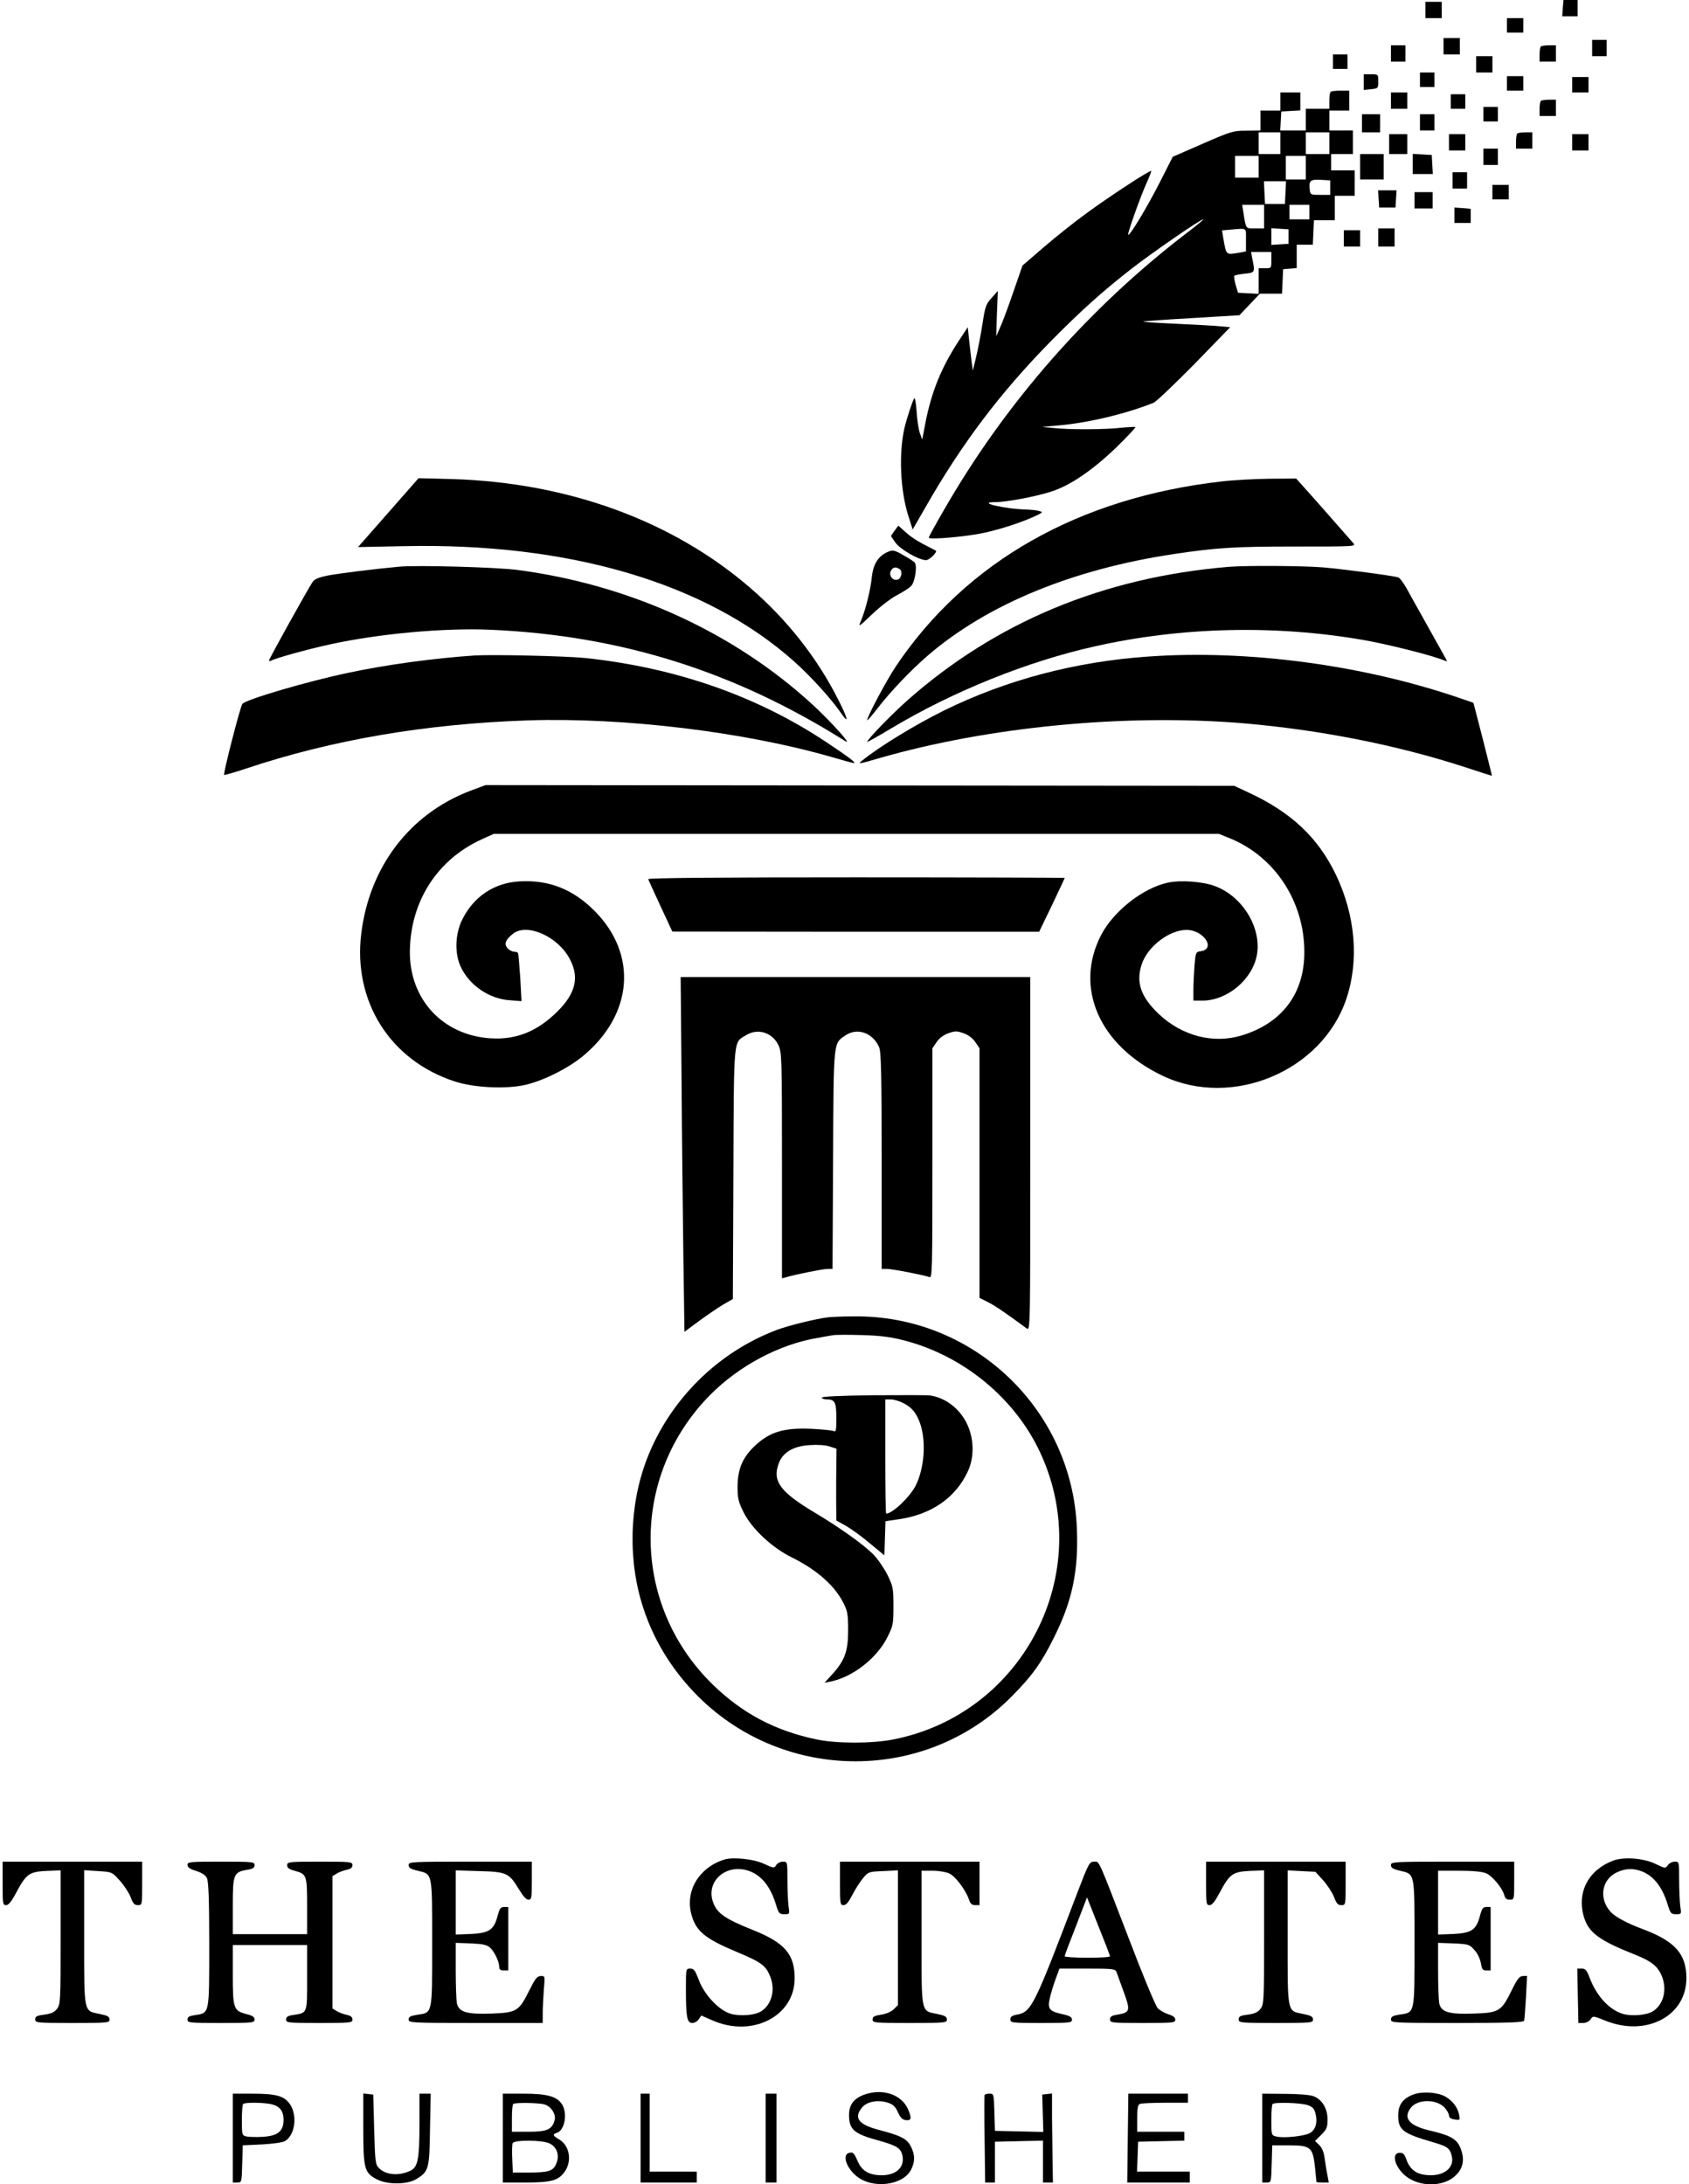
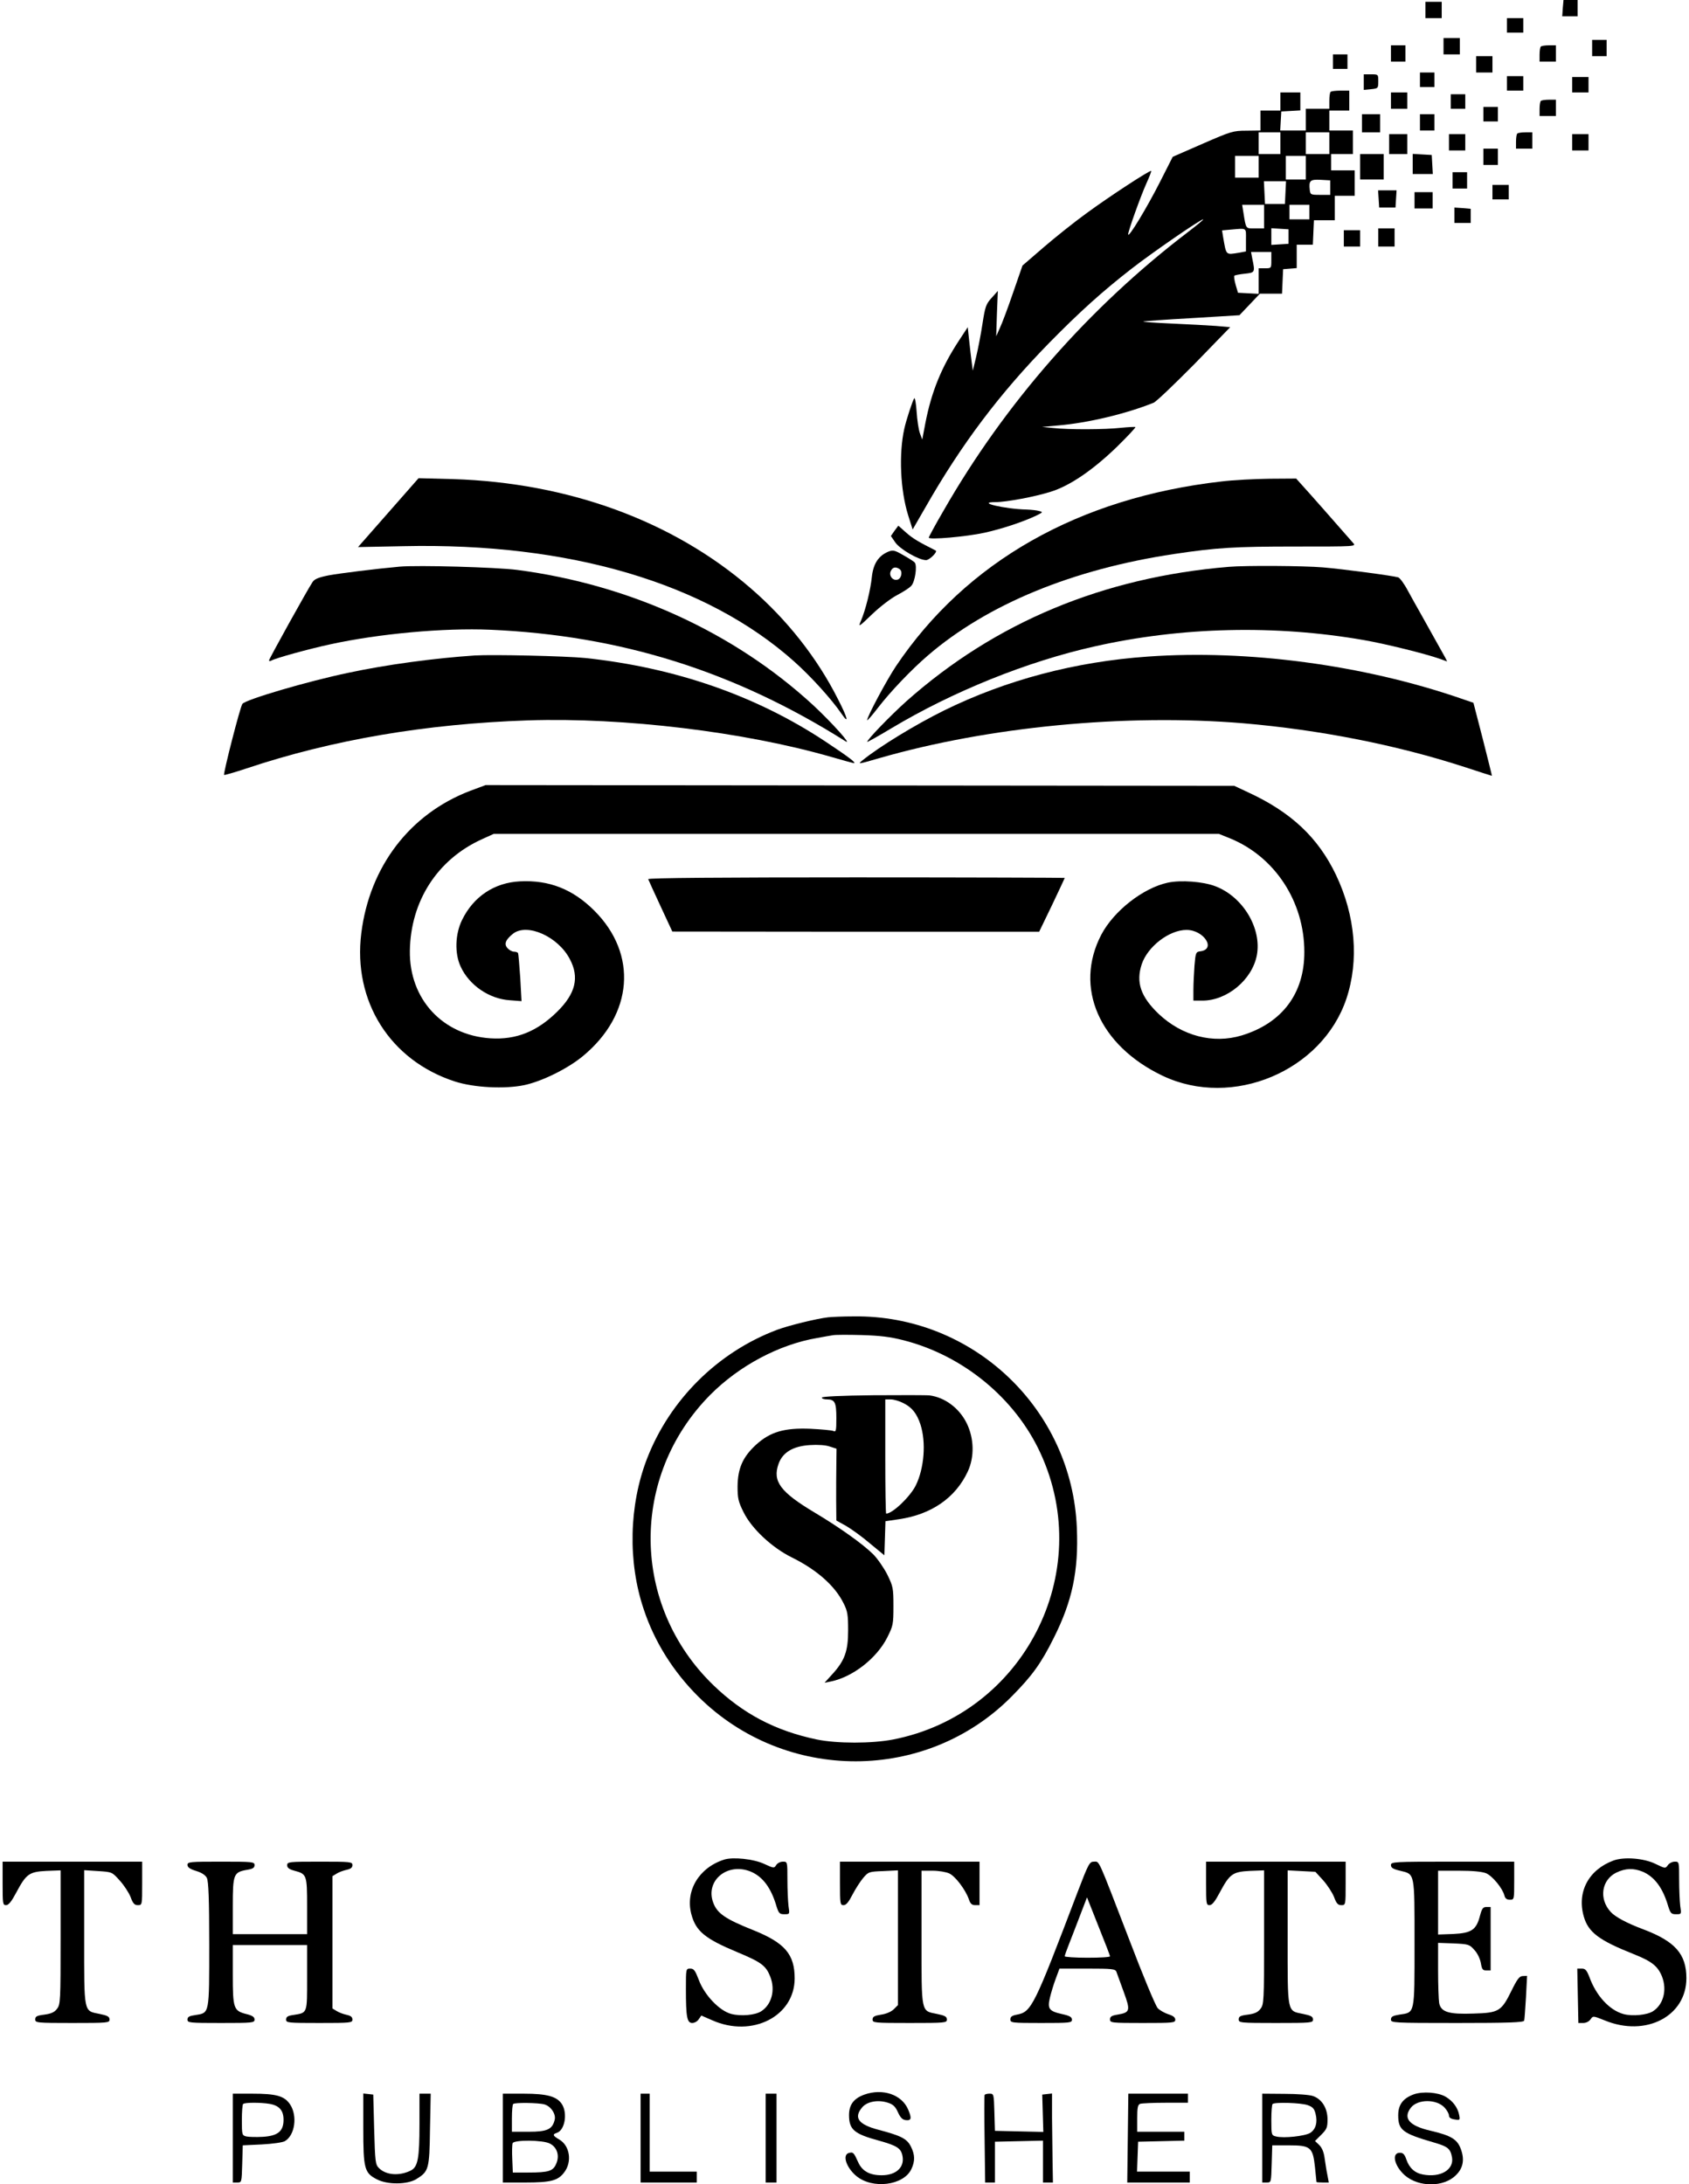
<svg xmlns="http://www.w3.org/2000/svg" width="2000px" height="2586px" viewBox="0 0 2000 2594" version="1.1">
  <g id="surface1">
    <path style=" stroke:none;fill-rule:nonzero;fill:rgb(0%,0%,0%);fill-opacity:1;" d="M 1853.168 9.688 L 1852.523 19.375 L 1870.82 19.375 L 1870.82 0 L 1854.031 0 Z M 1853.168 9.688 " />
    <path style=" stroke:none;fill-rule:nonzero;fill:rgb(0%,0%,0%);fill-opacity:1;" d="M 1689.984 11.84 L 1689.984 21.527 L 1709.359 21.527 L 1709.359 2.152 L 1689.984 2.152 Z M 1689.984 11.84 " />
    <path style=" stroke:none;fill-rule:nonzero;fill:rgb(0%,0%,0%);fill-opacity:1;" d="M 1786.859 30.137 L 1786.859 38.75 L 1806.238 38.75 L 1806.238 21.527 L 1786.859 21.527 Z M 1786.859 30.137 " />
    <path style=" stroke:none;fill-rule:nonzero;fill:rgb(0%,0%,0%);fill-opacity:1;" d="M 1711.512 54.895 L 1711.512 64.582 L 1730.887 64.582 L 1730.887 45.207 L 1711.512 45.207 Z M 1711.512 54.895 " />
    <path style=" stroke:none;fill-rule:nonzero;fill:rgb(0%,0%,0%);fill-opacity:1;" d="M 1888.043 57.047 L 1888.043 66.734 L 1905.266 66.734 L 1905.266 47.359 L 1888.043 47.359 Z M 1888.043 57.047 " />
    <path style=" stroke:none;fill-rule:nonzero;fill:rgb(0%,0%,0%);fill-opacity:1;" d="M 1649.078 63.504 L 1649.078 73.191 L 1666.301 73.191 L 1666.301 53.816 L 1649.078 53.816 Z M 1649.078 63.504 " />
    <path style=" stroke:none;fill-rule:nonzero;fill:rgb(0%,0%,0%);fill-opacity:1;" d="M 1827.117 55.324 C 1826.258 55.969 1825.613 60.492 1825.613 65.012 L 1825.613 73.191 L 1844.988 73.191 L 1844.988 53.816 L 1836.809 53.816 C 1832.285 53.816 1827.766 54.461 1827.117 55.324 Z M 1827.117 55.324 " />
    <path style=" stroke:none;fill-rule:nonzero;fill:rgb(0%,0%,0%);fill-opacity:1;" d="M 1580.188 73.191 L 1580.188 81.801 L 1597.41 81.801 L 1597.41 64.582 L 1580.188 64.582 Z M 1580.188 73.191 " />
    <path style=" stroke:none;fill-rule:nonzero;fill:rgb(0%,0%,0%);fill-opacity:1;" d="M 1750.262 76.422 L 1750.262 86.105 L 1769.637 86.105 L 1769.637 66.734 L 1750.262 66.734 Z M 1750.262 76.422 " />
    <path style=" stroke:none;fill-rule:nonzero;fill:rgb(0%,0%,0%);fill-opacity:1;" d="M 1683.523 94.719 L 1683.523 103.328 L 1700.746 103.328 L 1700.746 86.105 L 1683.523 86.105 Z M 1683.523 94.719 " />
    <path style=" stroke:none;fill-rule:nonzero;fill:rgb(0%,0%,0%);fill-opacity:1;" d="M 1616.789 97.516 L 1616.789 106.773 L 1625.398 105.91 C 1633.793 105.051 1634.012 104.836 1634.012 96.656 C 1634.012 88.262 1634.012 88.262 1625.398 88.262 L 1616.789 88.262 Z M 1616.789 97.516 " />
    <path style=" stroke:none;fill-rule:nonzero;fill:rgb(0%,0%,0%);fill-opacity:1;" d="M 1786.859 99.023 L 1786.859 107.633 L 1806.238 107.633 L 1806.238 90.414 L 1786.859 90.414 Z M 1786.859 99.023 " />
    <path style=" stroke:none;fill-rule:nonzero;fill:rgb(0%,0%,0%);fill-opacity:1;" d="M 1864.363 100.531 L 1864.363 109.785 L 1883.738 109.785 L 1883.738 91.488 L 1864.363 91.488 Z M 1864.363 100.531 " />
    <path style=" stroke:none;fill-rule:nonzero;fill:rgb(0%,0%,0%);fill-opacity:1;" d="M 1577.391 109.141 C 1576.527 109.785 1575.883 114.738 1575.883 119.902 L 1575.883 129.16 L 1547.895 129.16 L 1547.895 154.992 L 1517.543 154.992 L 1518.188 143.582 L 1518.832 132.391 L 1530.242 131.742 L 1541.438 131.098 L 1541.438 109.785 L 1517.758 109.785 L 1517.758 131.312 L 1494.074 131.312 L 1494.074 154.992 L 1477.5 155.207 C 1461.566 155.207 1458.984 156.07 1425.398 170.707 L 1389.879 186.207 L 1374.594 216.344 C 1359.523 246.051 1337.133 283.293 1336.918 278.34 C 1336.918 274.465 1351.773 232.918 1358.664 217.637 C 1362.105 210.102 1364.691 203.43 1364.258 202.996 C 1362.969 201.707 1313.883 233.781 1286.973 253.586 C 1272.98 263.703 1250.375 281.785 1236.598 293.625 L 1211.41 315.367 L 1200.215 347.656 C 1194.188 365.309 1187.082 384.254 1184.496 389.637 L 1180.191 399.32 L 1181.055 372.414 L 1182.129 345.504 L 1174.809 353.684 C 1168.137 361.004 1167.059 363.805 1163.832 384.898 C 1161.895 397.602 1158.449 415.25 1156.297 424.078 L 1152.422 440.223 L 1151.129 430.535 C 1150.484 425.152 1148.977 413.531 1148.113 404.703 L 1146.395 388.559 L 1136.488 403.629 C 1115.176 435.918 1103.336 464.98 1096.016 502.652 L 1092.355 522.023 L 1089.559 514.492 C 1088.051 510.398 1086.328 498.992 1085.684 489.09 C 1085.035 479.188 1083.746 472.082 1082.883 472.945 C 1081.16 474.883 1073.41 498.344 1071.043 509.109 C 1064.371 539.031 1066.309 582.086 1075.566 611.793 L 1080.945 628.797 L 1096.23 602.32 C 1138.859 527.621 1184.066 467.562 1243.27 407.07 C 1279.008 370.691 1305.918 346.367 1340.793 319.242 C 1364.477 300.73 1422.816 260.473 1426.047 260.473 C 1427.121 260.473 1418.727 267.363 1407.746 275.758 C 1290.633 365.094 1190.742 478.754 1117.543 606.625 C 1107.855 623.199 1100.105 637.625 1100.105 638.484 C 1100.105 641.281 1144.457 637.41 1166.199 632.672 C 1186.652 628.152 1211.625 619.973 1227.984 612.223 C 1235.734 608.348 1235.949 608.133 1231.215 606.84 C 1228.414 605.98 1221.742 605.332 1216.359 605.117 C 1190.094 604.473 1155.434 596.293 1179.332 596.293 C 1192.25 596.293 1226.477 589.836 1244.777 584.023 C 1267.383 577.133 1295.152 558.191 1323.785 530.422 C 1336.273 518.148 1345.961 507.816 1345.531 507.172 C 1344.883 506.742 1337.133 507.172 1328.309 508.031 C 1309.578 510.184 1266.305 510.398 1247.574 508.246 L 1234.66 506.957 L 1254.035 505.234 C 1289.34 502.219 1334.336 491.457 1367.059 478.324 C 1370.074 477.25 1391.816 456.367 1415.496 432.473 L 1458.125 388.559 L 1441.117 387.051 C 1431.859 386.406 1408.395 385.113 1389.016 384.254 C 1369.855 383.391 1354.355 382.316 1354.789 381.887 C 1355.219 381.453 1381.051 379.516 1412.27 377.797 L 1469.102 374.352 L 1481.375 361.434 L 1493.43 348.734 L 1519.695 348.734 L 1520.34 334.098 L 1520.984 319.672 L 1529.168 319.027 L 1537.133 318.383 L 1537.133 290.613 L 1556.293 290.613 L 1556.938 275.973 L 1557.586 261.551 L 1582.344 261.551 L 1582.344 232.488 L 1606.023 232.488 L 1606.023 202.352 L 1578.035 202.352 L 1578.035 182.977 L 1603.871 182.977 L 1603.871 154.992 L 1575.883 154.992 L 1575.883 131.312 L 1599.566 131.312 L 1599.566 107.633 L 1589.23 107.633 C 1583.418 107.633 1578.035 108.281 1577.391 109.141 Z M 1517.758 170.062 L 1517.758 182.977 L 1491.922 182.977 L 1491.922 157.145 L 1517.758 157.145 Z M 1575.883 170.062 L 1575.883 182.977 L 1547.895 182.977 L 1547.895 157.145 L 1575.883 157.145 Z M 1491.922 198.047 L 1491.922 210.961 L 1463.938 210.961 L 1463.938 185.129 L 1491.922 185.129 Z M 1547.895 199.121 L 1547.895 213.113 L 1524.215 213.113 L 1524.215 185.129 L 1547.895 185.129 Z M 1576.961 222.801 L 1576.961 231.414 L 1565.117 231.414 C 1553.711 231.414 1553.277 231.199 1552.633 225.387 C 1551.34 214.406 1553.277 212.898 1565.551 213.547 L 1576.961 214.191 Z M 1523.785 228.613 L 1523.141 242.176 L 1499.457 242.176 L 1498.812 228.613 L 1498.164 215.27 L 1524.43 215.27 Z M 1498.383 257.246 L 1498.383 271.238 L 1487.832 271.238 C 1476.207 271.238 1477.066 272.746 1473.625 251.219 L 1472.332 243.254 L 1498.383 243.254 Z M 1552.203 251.863 L 1552.203 260.473 L 1528.52 260.473 L 1528.52 243.254 L 1552.203 243.254 Z M 1476.852 285.016 L 1476.852 298.578 L 1468.887 300.082 C 1452.527 302.668 1453.602 303.742 1449.727 281.57 L 1448.434 273.605 L 1457.906 272.746 C 1478.789 271.023 1476.852 269.73 1476.852 285.016 Z M 1527.445 280.926 L 1527.445 289.535 L 1517.328 290.18 L 1506.992 290.828 L 1506.992 271.023 L 1517.328 271.668 L 1527.445 272.312 Z M 1506.992 308.91 C 1506.992 318.598 1506.992 318.598 1499.457 318.598 L 1491.922 318.598 L 1491.922 348.949 L 1479.652 348.305 L 1467.379 347.656 L 1464.582 338.188 C 1463.074 332.805 1462.43 328.066 1463.074 327.422 C 1463.719 326.777 1469.316 325.699 1475.348 325.055 C 1487.617 323.762 1487.832 323.547 1484.387 307.188 L 1482.879 299.223 L 1506.992 299.223 Z M 1506.992 308.91 " />
    <path style=" stroke:none;fill-rule:nonzero;fill:rgb(0%,0%,0%);fill-opacity:1;" d="M 1649.078 119.473 L 1649.078 129.16 L 1668.457 129.16 L 1668.457 109.785 L 1649.078 109.785 Z M 1649.078 119.473 " />
    <path style=" stroke:none;fill-rule:nonzero;fill:rgb(0%,0%,0%);fill-opacity:1;" d="M 1720.125 120.551 L 1720.125 129.16 L 1737.348 129.16 L 1737.348 111.938 L 1720.125 111.938 Z M 1720.125 120.551 " />
    <path style=" stroke:none;fill-rule:nonzero;fill:rgb(0%,0%,0%);fill-opacity:1;" d="M 1827.117 119.902 C 1826.258 120.551 1825.613 125.07 1825.613 129.59 L 1825.613 137.77 L 1844.988 137.77 L 1844.988 118.398 L 1836.809 118.398 C 1832.285 118.398 1827.766 119.043 1827.117 119.902 Z M 1827.117 119.902 " />
    <path style=" stroke:none;fill-rule:nonzero;fill:rgb(0%,0%,0%);fill-opacity:1;" d="M 1758.875 135.617 L 1758.875 144.23 L 1776.098 144.23 L 1776.098 127.008 L 1758.875 127.008 Z M 1758.875 135.617 " />
    <path style=" stroke:none;fill-rule:nonzero;fill:rgb(0%,0%,0%);fill-opacity:1;" d="M 1614.633 146.383 L 1614.633 157.145 L 1636.164 157.145 L 1636.164 135.617 L 1614.633 135.617 Z M 1614.633 146.383 " />
    <path style=" stroke:none;fill-rule:nonzero;fill:rgb(0%,0%,0%);fill-opacity:1;" d="M 1683.523 145.305 L 1683.523 154.992 L 1700.746 154.992 L 1700.746 135.617 L 1683.523 135.617 Z M 1683.523 145.305 " />
    <path style=" stroke:none;fill-rule:nonzero;fill:rgb(0%,0%,0%);fill-opacity:1;" d="M 1799.133 158.652 C 1798.27 159.297 1797.625 163.82 1797.625 168.34 L 1797.625 176.52 L 1817 176.52 L 1817 157.145 L 1808.82 157.145 C 1804.301 157.145 1799.777 157.793 1799.133 158.652 Z M 1799.133 158.652 " />
    <path style=" stroke:none;fill-rule:nonzero;fill:rgb(0%,0%,0%);fill-opacity:1;" d="M 1646.926 171.137 L 1646.926 182.977 L 1668.457 182.977 L 1668.457 159.297 L 1646.926 159.297 Z M 1646.926 171.137 " />
    <path style=" stroke:none;fill-rule:nonzero;fill:rgb(0%,0%,0%);fill-opacity:1;" d="M 1717.969 168.984 L 1717.969 178.672 L 1737.348 178.672 L 1737.348 159.297 L 1717.969 159.297 Z M 1717.969 168.984 " />
    <path style=" stroke:none;fill-rule:nonzero;fill:rgb(0%,0%,0%);fill-opacity:1;" d="M 1864.363 168.984 L 1864.363 178.672 L 1883.738 178.672 L 1883.738 159.297 L 1864.363 159.297 Z M 1864.363 168.984 " />
    <path style=" stroke:none;fill-rule:nonzero;fill:rgb(0%,0%,0%);fill-opacity:1;" d="M 1758.875 186.207 L 1758.875 195.895 L 1776.098 195.895 L 1776.098 176.52 L 1758.875 176.52 Z M 1758.875 186.207 " />
    <path style=" stroke:none;fill-rule:nonzero;fill:rgb(0%,0%,0%);fill-opacity:1;" d="M 1612.48 198.047 L 1612.48 213.113 L 1640.469 213.113 L 1640.469 182.977 L 1612.48 182.977 Z M 1612.48 198.047 " />
    <path style=" stroke:none;fill-rule:nonzero;fill:rgb(0%,0%,0%);fill-opacity:1;" d="M 1674.914 194.602 L 1674.914 206.656 L 1698.809 206.656 L 1698.164 195.246 L 1697.52 184.055 L 1686.324 183.41 L 1674.914 182.762 Z M 1674.914 194.602 " />
    <path style=" stroke:none;fill-rule:nonzero;fill:rgb(0%,0%,0%);fill-opacity:1;" d="M 1722.277 214.191 L 1722.277 223.879 L 1739.5 223.879 L 1739.5 204.504 L 1722.277 204.504 Z M 1722.277 214.191 " />
    <path style=" stroke:none;fill-rule:nonzero;fill:rgb(0%,0%,0%);fill-opacity:1;" d="M 1769.637 228.184 L 1769.637 236.793 L 1789.016 236.793 L 1789.016 219.574 L 1769.637 219.574 Z M 1769.637 228.184 " />
    <path style=" stroke:none;fill-rule:nonzero;fill:rgb(0%,0%,0%);fill-opacity:1;" d="M 1634.441 236.148 L 1635.086 246.48 L 1654.461 246.48 L 1655.109 236.148 L 1655.754 226.031 L 1633.793 226.031 Z M 1634.441 236.148 " />
    <path style=" stroke:none;fill-rule:nonzero;fill:rgb(0%,0%,0%);fill-opacity:1;" d="M 1677.066 237.871 L 1677.066 247.559 L 1698.594 247.559 L 1698.594 228.184 L 1677.066 228.184 Z M 1677.066 237.871 " />
    <path style=" stroke:none;fill-rule:nonzero;fill:rgb(0%,0%,0%);fill-opacity:1;" d="M 1724.43 255.523 L 1724.43 264.781 L 1743.805 264.781 L 1743.805 247.988 L 1734.117 247.129 L 1724.43 246.48 Z M 1724.43 255.523 " />
    <path style=" stroke:none;fill-rule:nonzero;fill:rgb(0%,0%,0%);fill-opacity:1;" d="M 1634.012 282 L 1634.012 292.766 L 1653.387 292.766 L 1653.387 271.238 L 1634.012 271.238 Z M 1634.012 282 " />
    <path style=" stroke:none;fill-rule:nonzero;fill:rgb(0%,0%,0%);fill-opacity:1;" d="M 1593.105 283.078 L 1593.105 292.766 L 1612.48 292.766 L 1612.48 273.391 L 1593.105 273.391 Z M 1593.105 283.078 " />
    <path style=" stroke:none;fill-rule:nonzero;fill:rgb(0%,0%,0%);fill-opacity:1;" d="M 458.133 608.777 L 422.18 649.68 L 476.43 648.602 C 672.984 644.297 835.738 692.301 940.152 785.512 C 960.172 803.379 984.285 829.859 996.555 847.727 C 1005.598 860.855 1003.875 852.891 992.465 830.719 C 967.707 781.422 931.539 735.57 888.27 698.328 C 795.91 618.465 671.906 573.258 534.988 568.953 L 494.082 567.875 Z M 458.133 608.777 " />
    <path style=" stroke:none;fill-rule:nonzero;fill:rgb(0%,0%,0%);fill-opacity:1;" d="M 1447.789 571.75 C 1278.145 591.125 1144.672 666.898 1061.141 791.109 C 1049.945 807.902 1026.91 850.953 1026.91 855.258 C 1026.91 856.336 1032.723 849.664 1039.828 840.406 C 1054.25 821.676 1079.441 795.199 1099.031 778.41 C 1169.645 717.703 1270.828 675.941 1391.816 657.859 C 1442.191 650.324 1463.938 649.031 1535.41 649.031 C 1607.746 649.031 1607.961 649.031 1604.086 644.727 C 1583.203 620.832 1549.617 582.73 1543.805 576.488 L 1536.488 568.309 L 1505.055 568.523 C 1487.832 568.738 1462 570.031 1447.789 571.75 Z M 1447.789 571.75 " />
    <path style=" stroke:none;fill-rule:nonzero;fill:rgb(0%,0%,0%);fill-opacity:1;" d="M 1059.418 630.305 L 1055.113 636.547 L 1060.281 644.082 C 1065.875 652.262 1088.266 665.18 1096.879 665.18 C 1100.969 665.18 1111.086 655.059 1108.289 653.77 C 1088.266 643.652 1081.16 639.562 1073.41 632.672 L 1063.938 624.277 Z M 1059.418 630.305 " />
    <path style=" stroke:none;fill-rule:nonzero;fill:rgb(0%,0%,0%);fill-opacity:1;" d="M 1051.668 655.277 C 1040.258 660.227 1034.23 669.484 1032.508 684.984 C 1031 700.266 1024.973 724.59 1019.59 737.078 C 1016.145 745.258 1016.578 745.043 1033.152 729.113 C 1042.625 720.07 1055.973 709.953 1062.863 706.508 C 1069.75 702.852 1077.285 698.113 1079.441 695.531 C 1083.746 690.793 1086.543 672.281 1083.531 668.191 C 1082.668 666.898 1076.426 663.023 1069.969 659.367 C 1059.203 653.121 1057.48 652.906 1051.668 655.277 Z M 1065.23 675.727 C 1069.535 678.309 1067.598 687.566 1062.648 688.426 C 1056.836 689.719 1052.312 683.047 1055.113 677.879 C 1057.266 673.574 1060.711 672.711 1065.23 675.727 Z M 1065.23 675.727 " />
    <path style=" stroke:none;fill-rule:nonzero;fill:rgb(0%,0%,0%);fill-opacity:1;" d="M 471.48 672.926 C 443.062 675.512 401.512 680.676 387.305 683.262 C 375.461 685.629 370.512 687.566 368.145 691.227 C 362.547 699.406 316.477 782.5 316.477 784.223 C 316.477 785.297 317.551 785.297 318.844 784.652 C 322.934 781.852 364.484 770.445 389.672 765.062 C 446.938 752.578 524.223 745.473 579.121 747.84 C 733.48 754.516 868.891 796.922 1001.078 880.23 C 1009.902 885.828 985.145 858.273 962.973 837.609 C 869.109 751.07 744.891 694.238 611.199 676.801 C 585.793 673.574 493.438 670.988 471.48 672.926 Z M 471.48 672.926 " />
    <path style=" stroke:none;fill-rule:nonzero;fill:rgb(0%,0%,0%);fill-opacity:1;" d="M 1456.402 673.145 C 1306.996 685.629 1179.117 739.016 1073.629 832.656 C 1054.465 849.879 1026.91 878.293 1026.91 881.09 C 1026.91 881.523 1039.828 874.418 1055.543 864.945 C 1128.523 821.246 1217.004 785.512 1297.09 767.645 C 1399.996 744.395 1511.945 741.812 1616.789 760.109 C 1641.762 764.418 1689.77 776.258 1706.777 782.285 L 1715.816 785.512 L 1713.449 780.777 C 1711.082 776.473 1699.457 755.59 1683.742 727.605 C 1680.082 721.148 1673.406 709.309 1669.102 701.344 C 1664.797 693.164 1659.629 686.273 1657.691 685.629 C 1651.016 683.691 1593.32 675.941 1568.348 673.789 C 1544.668 671.852 1476.852 671.422 1456.402 673.145 Z M 1456.402 673.145 " />
    <path style=" stroke:none;fill-rule:nonzero;fill:rgb(0%,0%,0%);fill-opacity:1;" d="M 560.82 778.41 C 512.383 781.637 455.547 789.387 411.199 798.859 C 362.547 808.977 288.703 830.719 284.828 835.887 C 282.246 839.113 261.793 918.98 263.086 920.27 C 263.516 920.699 275.57 917.258 289.781 912.52 C 391.609 878.508 502.695 859.566 624.332 855.477 C 737.785 851.816 880.734 869.035 984.5 898.957 C 998.492 903.051 1010.551 906.277 1010.98 906.277 C 1014.641 906.277 1005.598 899.391 977.395 880.66 C 895.156 826.199 799.141 792.832 692.145 781.422 C 668.895 779.055 581.918 777.117 560.82 778.41 Z M 560.82 778.41 " />
    <path style=" stroke:none;fill-rule:nonzero;fill:rgb(0%,0%,0%);fill-opacity:1;" d="M 1360.602 779.699 C 1274.055 785.727 1192.031 807.469 1118.406 843.637 C 1084.391 860.426 1041.336 886.688 1021.527 902.832 C 1015.285 907.785 1015.715 907.785 1040.902 900.465 C 1170.719 863.008 1333.473 847.293 1473.625 858.918 C 1564.258 866.668 1655.324 884.535 1736.27 910.797 C 1753.922 916.609 1768.777 921.348 1768.992 921.348 C 1769.207 921.348 1764.258 901.758 1758.227 877.863 L 1747.035 834.594 L 1731.965 829.426 C 1616.355 789.602 1479.004 771.305 1360.602 779.699 Z M 1360.602 779.699 " />
    <path style=" stroke:none;fill-rule:nonzero;fill:rgb(0%,0%,0%);fill-opacity:1;" d="M 555.223 939.215 C 483.75 966.555 435.957 1028.98 426.055 1108.199 C 415.938 1189.141 460.285 1259.316 537.141 1284.289 C 559.746 1291.609 596.344 1293.543 619.809 1288.594 C 640.906 1284.074 671.477 1269.004 689.562 1253.938 C 748.98 1204.641 754.578 1133.172 702.91 1081.508 C 677.289 1055.891 649.09 1044.91 614.645 1046.633 C 584.074 1048.141 559.316 1064.715 545.75 1092.484 C 537.57 1109.059 536.711 1132.094 544.031 1147.809 C 554.148 1169.98 578.043 1186.34 602.586 1187.848 L 616.363 1188.926 L 614.859 1161.156 C 613.781 1145.871 612.703 1132.738 612.273 1131.879 C 611.629 1130.801 609.477 1130.156 607.324 1130.156 C 605.172 1130.156 601.727 1128.219 599.789 1126.066 C 595.266 1121.117 597.422 1115.949 606.246 1108.844 C 623.039 1095.715 660.066 1112.289 673.844 1139.199 C 685.254 1160.723 680.52 1179.883 658.992 1201.195 C 635.094 1224.875 610.121 1234.992 579.551 1233.055 C 522.5 1229.395 482.891 1186.34 483.75 1129.082 C 484.613 1070.098 516.473 1020.586 569.219 996.691 L 583.426 990.23 L 1444.559 990.23 L 1457.477 995.398 C 1511.082 1017.141 1546.176 1070.527 1546.176 1130.371 C 1546.391 1179.668 1519.91 1214.973 1471.902 1229.609 C 1437.887 1239.941 1400.859 1230.258 1373.086 1203.992 C 1351.773 1183.543 1345.961 1166.535 1353.066 1145.012 C 1360.168 1123.914 1385.789 1104.324 1406.238 1104.324 C 1426.906 1104.324 1441.762 1127.359 1422.602 1129.727 C 1417.434 1130.371 1417.004 1131.234 1415.711 1146.73 C 1415.066 1155.773 1414.422 1168.691 1414.422 1175.793 L 1414.422 1188.277 L 1425.184 1188.277 C 1454.465 1188.277 1484.172 1163.523 1489.77 1134.461 C 1495.797 1102.602 1473.41 1064.93 1440.469 1052.445 C 1425.832 1046.848 1399.781 1044.91 1384.281 1048.141 C 1354.789 1054.383 1319.91 1081.723 1305.059 1109.922 C 1272.332 1172.562 1302.473 1241.664 1378.039 1277.613 C 1460.707 1316.793 1567.273 1272.02 1596.121 1186.125 C 1611.406 1140.488 1606.883 1087.535 1583.848 1039.098 C 1562.535 994.539 1530.457 964.398 1479.004 940.723 L 1462.859 933.188 L 1018.301 932.758 L 573.738 932.324 Z M 555.223 939.215 " />
    <path style=" stroke:none;fill-rule:nonzero;fill:rgb(0%,0%,0%);fill-opacity:1;" d="M 766.848 1044.051 C 767.277 1045.125 773.738 1059.547 781.488 1076.125 L 795.48 1106.262 L 1013.348 1106.477 L 1231.215 1106.477 L 1246.5 1074.832 C 1254.68 1057.609 1261.57 1042.973 1261.57 1042.543 C 1261.57 1042.328 1150.051 1041.898 1013.777 1041.898 C 853.605 1041.898 766.418 1042.543 766.848 1044.051 Z M 766.848 1044.051 " />
-     <path style=" stroke:none;fill-rule:nonzero;fill:rgb(0%,0%,0%);fill-opacity:1;" d="M 806.461 1282.352 C 806.891 1349.73 807.969 1444.449 808.613 1493.098 L 809.906 1581.574 L 826.48 1569.305 C 835.523 1562.629 848.441 1553.805 855.113 1549.715 L 867.387 1542.609 L 868.031 1393.859 C 868.676 1228.32 867.816 1238.652 883.316 1229.18 C 897.094 1220.785 914.316 1226.168 921.422 1241.02 C 925.512 1249.629 925.727 1254.367 925.727 1383.957 L 925.727 1518.07 L 930.68 1516.777 C 941.227 1513.547 974.598 1506.875 979.98 1506.875 L 985.793 1506.875 L 986.438 1377.07 C 987.082 1233.914 986.652 1239.512 1001.078 1229.609 C 1015.285 1219.922 1033.801 1226.598 1041.121 1243.602 C 1043.488 1249.199 1044.133 1275.031 1044.133 1378.789 L 1044.133 1506.875 L 1050.375 1506.875 C 1056.836 1506.875 1094.078 1514.195 1100.754 1516.562 C 1104.195 1518.07 1104.414 1510.75 1104.414 1381.59 L 1104.414 1244.895 L 1109.363 1237.574 C 1112.594 1232.84 1117.543 1229.18 1123.359 1227.027 C 1131.324 1224.23 1133.477 1224.23 1141.441 1227.027 C 1147.254 1229.18 1152.207 1232.84 1155.434 1237.574 L 1160.387 1244.895 L 1160.387 1541.316 L 1170.719 1546.484 C 1179.117 1550.789 1192.031 1559.617 1216.574 1577.699 C 1220.664 1580.496 1220.664 1575.117 1220.664 1370.395 L 1220.664 1160.293 L 805.383 1160.293 Z M 806.461 1282.352 " />
    <path style=" stroke:none;fill-rule:nonzero;fill:rgb(0%,0%,0%);fill-opacity:1;" d="M 980.625 1564.352 C 967.062 1565.859 933.047 1574.254 919.914 1579.207 C 849.516 1605.684 792.465 1662.301 765.34 1732.477 C 744.027 1787.801 742.52 1854.75 761.465 1910.934 C 774.168 1949.465 796.559 1985.199 826.48 2014.906 C 929.816 2117.375 1097.309 2117.16 1198.707 2014.477 C 1222.82 1990.152 1233.582 1975.297 1248.652 1944.945 C 1270.613 1901.246 1278.145 1865.297 1275.992 1814.707 C 1270.395 1673.062 1152.422 1561.34 1010.766 1563.277 C 997.848 1563.277 984.285 1563.922 980.625 1564.352 Z M 1070.398 1591.691 C 1141.012 1609.773 1202.797 1660.578 1232.723 1725.586 C 1298.598 1868.094 1212.484 2035.359 1057.91 2065.711 C 1032.508 2070.664 990.957 2070.664 967.062 2065.711 C 917.762 2055.379 879.441 2035.145 844.137 2001.129 C 746.395 1906.414 744.676 1753.355 840.477 1656.488 C 874.703 1622.043 922.066 1596.641 967.707 1588.891 C 974.812 1587.602 982.992 1586.094 986.008 1585.664 C 989.02 1585.02 1004.52 1585.02 1020.453 1585.449 C 1042.195 1586.094 1054.684 1587.602 1070.398 1591.691 Z M 1070.398 1591.691 " />
    <path style=" stroke:none;fill-rule:nonzero;fill:rgb(0%,0%,0%);fill-opacity:1;" d="M 1034.016 1656.918 C 995.91 1657.348 973.09 1658.426 973.09 1659.715 C 973.09 1661.008 975.887 1661.867 979.117 1661.867 C 988.59 1661.867 990.312 1665.312 990.312 1684.039 C 990.312 1699.539 989.883 1700.832 986.652 1699.324 C 984.5 1698.465 972.445 1697.387 959.742 1696.742 C 928.527 1695.449 911.734 1700.402 894.941 1715.684 C 879.227 1730.109 873.199 1743.672 872.984 1765.195 C 872.984 1779.188 873.844 1783.281 880.086 1795.766 C 889.559 1815.141 913.672 1837.742 937.137 1849.367 C 967.277 1864.219 988.805 1883.379 998.922 1904.043 C 1003.66 1913.301 1004.305 1917.82 1004.305 1936.336 C 1004.305 1961.09 1000.215 1972.285 984.93 1988.859 L 976.32 1998.332 L 983.855 1996.824 C 1009.902 1991.445 1038.32 1969.27 1050.809 1944.516 C 1057.695 1930.738 1058.125 1929.016 1058.125 1907.488 C 1058.125 1885.746 1057.695 1884.023 1050.809 1869.816 C 1046.715 1861.852 1039.18 1850.875 1034.016 1845.707 C 1021.527 1833.438 995.047 1814.492 964.477 1796.195 C 923.789 1771.871 914.316 1759.168 921.637 1738.504 C 926.375 1724.941 938.645 1717.406 958.664 1716.117 C 968.352 1715.469 977.824 1716.117 982.562 1717.84 L 990.527 1720.422 L 990.312 1738.934 C 990.098 1749.266 990.098 1768.426 990.098 1781.773 L 990.312 1805.668 L 1001.938 1812.125 C 1008.18 1815.785 1021.098 1825.043 1030.355 1833.008 L 1047.363 1847 L 1048.008 1826.762 L 1048.652 1806.527 L 1064.586 1804.16 C 1103.336 1798.562 1131.969 1778.543 1146.395 1747.547 C 1154.574 1730.109 1153.926 1707.938 1145.102 1690.07 C 1136.273 1672.203 1119.266 1659.5 1101.184 1657.133 C 1097.738 1656.703 1067.383 1656.703 1034.016 1656.918 Z M 1069.75 1666.172 C 1080.301 1671.34 1085.898 1678.66 1090.203 1691.574 C 1097.094 1712.887 1094.727 1743.672 1084.605 1764.121 C 1077.934 1777.469 1057.051 1797.488 1049.516 1797.488 C 1048.871 1797.488 1048.438 1766.918 1048.438 1729.676 L 1048.438 1661.867 L 1054.898 1661.867 C 1058.559 1661.867 1065.23 1663.805 1069.75 1666.172 Z M 1069.75 1666.172 " />
    <path style=" stroke:none;fill-rule:nonzero;fill:rgb(0%,0%,0%);fill-opacity:1;" d="M 856.836 2208.434 C 826.914 2218.121 810.766 2245.461 818.086 2273.23 C 823.469 2293.465 834.23 2302.289 872.984 2318.434 C 901.398 2330.273 906.781 2334.367 911.949 2347.711 C 917.977 2363.426 913.457 2380.434 901.184 2388.398 C 894.082 2393.133 876.859 2394.641 865.449 2391.625 C 851.453 2387.969 833.586 2369.238 826.914 2351.156 C 822.605 2339.961 821.098 2337.809 816.793 2337.809 C 811.629 2337.809 811.629 2338.023 811.629 2361.918 C 811.629 2395.285 812.918 2402.391 819.16 2402.391 C 821.746 2402.391 825.406 2400.453 826.914 2397.871 L 829.926 2393.562 L 842.844 2399.16 C 890.207 2420.258 940.797 2394.426 940.797 2349.434 C 940.797 2320.805 929.172 2307.242 891.711 2292.172 C 858.773 2279.043 848.871 2272.367 844.137 2259.668 C 834.23 2233.406 860.926 2211.23 888.699 2222.641 C 902.906 2228.668 912.809 2241.801 919.27 2263.973 C 921.852 2272.152 922.93 2273.23 928.527 2273.23 C 934.984 2273.23 934.984 2273.23 933.477 2263.328 C 932.832 2257.73 932.188 2243.738 932.188 2232.113 C 932.188 2210.801 932.188 2210.801 926.805 2210.801 C 923.789 2210.801 920.344 2212.523 918.84 2214.891 C 916.469 2218.766 916.039 2218.766 904.414 2213.383 C 891.926 2207.574 867.172 2204.988 856.836 2208.434 Z M 856.836 2208.434 " />
    <path style=" stroke:none;fill-rule:nonzero;fill:rgb(0%,0%,0%);fill-opacity:1;" d="M 1913.234 2209.512 C 1883.738 2220.488 1869.746 2246.965 1878.141 2276.027 C 1883.523 2294.758 1896.227 2304.227 1937.344 2320.59 C 1959.086 2329.199 1966.191 2335.012 1971.145 2347.496 C 1977.172 2363.426 1972.652 2380.434 1960.379 2388.398 C 1953.492 2392.918 1936.051 2394.641 1925.504 2391.844 C 1908.711 2387.32 1892.996 2370.316 1884.816 2347.926 C 1881.586 2339.746 1880.078 2337.809 1875.773 2337.809 L 1870.391 2337.809 L 1871.035 2370.102 L 1871.684 2402.391 L 1877.496 2402.391 C 1880.727 2402.391 1884.383 2400.668 1886.105 2398.086 C 1889.121 2393.777 1889.121 2393.777 1903.113 2399.375 C 1951.77 2419.395 1999.992 2394.426 1999.992 2349.219 C 1999.992 2320.59 1986.645 2305.52 1949.184 2291.312 C 1929.594 2283.992 1915.816 2276.672 1910.219 2270.645 C 1895.793 2255.148 1899.023 2232.543 1916.891 2223.719 C 1927.871 2218.551 1937.129 2218.336 1947.895 2222.641 C 1962.102 2228.668 1972.004 2241.801 1978.465 2263.973 C 1981.047 2272.152 1982.125 2273.23 1987.719 2273.23 C 1994.18 2273.23 1994.18 2273.23 1992.672 2263.328 C 1992.027 2257.73 1991.379 2243.738 1991.379 2232.113 C 1991.379 2211.016 1991.379 2210.801 1986.215 2210.801 C 1983.199 2210.801 1979.539 2212.738 1978.031 2214.891 C 1975.02 2219.195 1974.805 2218.98 1963.609 2213.602 C 1949.832 2206.711 1925.934 2204.773 1913.234 2209.512 Z M 1913.234 2209.512 " />
    <path style=" stroke:none;fill-rule:nonzero;fill:rgb(0%,0%,0%);fill-opacity:1;" d="M 0.008 2236.633 C 0.008 2260.742 0.223 2262.465 4.098 2262.465 C 7.113 2262.465 10.559 2258.16 16.156 2247.613 C 27.996 2225.441 31.441 2222.855 51.891 2221.781 L 68.898 2221.133 L 68.898 2300.785 C 68.898 2376.559 68.684 2380.434 64.594 2385.598 C 61.578 2389.688 57.488 2391.41 49.523 2392.488 C 40.695 2393.562 38.758 2394.641 38.758 2398.086 C 38.758 2402.176 40.48 2402.391 82.891 2402.391 C 125.09 2402.391 127.027 2402.176 127.027 2398.301 C 127.027 2394.855 124.656 2393.562 115.184 2391.625 C 96.023 2387.75 96.887 2391.625 96.887 2300.352 L 96.887 2220.918 L 113.461 2221.996 C 130.039 2223.07 130.039 2223.07 139.082 2233.188 C 144.031 2238.57 149.844 2247.398 152 2252.777 C 154.797 2260.527 156.734 2262.465 160.609 2262.465 C 165.777 2262.465 165.777 2262.25 165.777 2236.633 L 165.777 2210.801 L 0.008 2210.801 Z M 0.008 2236.633 " />
    <path style=" stroke:none;fill-rule:nonzero;fill:rgb(0%,0%,0%);fill-opacity:1;" d="M 219.598 2214.676 C 219.598 2217.477 222.613 2219.629 229.715 2221.781 C 236.605 2223.934 240.91 2226.73 242.633 2230.176 C 244.57 2234.266 245.43 2254.715 245.43 2308.75 C 245.43 2392.059 245.863 2390.336 229.285 2392.918 C 221.75 2393.996 219.598 2395.07 219.598 2398.301 C 219.598 2402.176 221.75 2402.391 259.426 2402.391 C 296.883 2402.391 299.254 2402.176 299.254 2398.301 C 299.254 2395.285 296.668 2393.562 289.781 2391.844 C 274.281 2387.969 273.418 2385.168 273.418 2344.914 L 273.418 2309.824 L 361.684 2309.824 L 361.684 2348.574 C 361.684 2391.844 362.332 2390.121 345.109 2392.918 C 338.863 2393.777 336.711 2395.07 336.711 2398.301 C 336.711 2402.176 338.863 2402.391 376.109 2402.391 C 413.566 2402.391 415.504 2402.176 415.504 2398.301 C 415.504 2395.285 413.566 2393.777 408.617 2392.703 C 404.742 2391.844 399.359 2389.906 396.777 2388.184 L 391.824 2385.168 L 391.824 2228.023 L 396.777 2225.008 C 399.359 2223.285 404.742 2221.352 408.617 2220.488 C 413.566 2219.414 415.504 2217.906 415.504 2214.891 C 415.504 2211.016 413.566 2210.801 376.754 2210.801 C 339.727 2210.801 338.004 2211.016 338.004 2215.105 C 338.004 2218.121 340.371 2219.844 346.613 2221.566 C 361.254 2225.441 361.684 2226.516 361.684 2263.758 L 361.684 2296.91 L 273.418 2296.91 L 273.418 2263.543 C 273.418 2225.656 274.281 2223.285 290.426 2220.488 C 297.098 2219.414 299.254 2218.121 299.254 2214.891 C 299.254 2211.016 297.098 2210.801 259.426 2210.801 C 222.395 2210.801 219.598 2211.016 219.598 2214.676 Z M 219.598 2214.676 " />
-     <path style=" stroke:none;fill-rule:nonzero;fill:rgb(0%,0%,0%);fill-opacity:1;" d="M 482.242 2214.891 C 482.242 2218.121 484.828 2219.629 493.008 2221.566 C 510.875 2225.871 510.23 2222.855 510.23 2308.102 C 510.23 2393.348 510.875 2389.906 492.145 2392.703 C 484.395 2393.996 482.242 2395.07 482.242 2398.301 C 482.242 2402.176 485.258 2402.391 561.898 2402.391 L 641.555 2402.391 L 641.555 2390.98 C 641.555 2384.523 642.199 2372.039 642.844 2362.996 C 644.352 2346.637 644.352 2346.422 639.184 2346.637 C 634.879 2346.637 632.512 2349.863 625.406 2364.074 C 613.352 2388.398 610.551 2390.121 580.844 2391.195 C 550.918 2392.273 541.875 2389.473 539.508 2378.711 C 538.863 2374.836 538.219 2357.184 538.219 2339.531 L 538.219 2307.242 L 556.301 2307.887 C 570.508 2308.531 575.461 2309.609 579.121 2313.055 C 584.289 2317.789 589.887 2329.629 589.887 2335.871 C 589.887 2338.887 591.391 2339.961 595.266 2339.961 L 600.648 2339.961 L 600.648 2264.617 L 595.699 2264.617 C 591.605 2264.617 590.316 2266.34 587.949 2275.168 C 583.641 2291.742 578.043 2295.617 556.301 2296.695 L 538.219 2297.34 L 538.219 2221.133 L 565.988 2221.996 C 598.711 2222.855 601.512 2224.148 613.352 2243.738 C 618.086 2251.703 621.961 2256.008 624.547 2256.008 C 628.207 2256.008 628.637 2254.07 628.637 2233.406 L 628.637 2210.801 L 555.441 2210.801 C 485.043 2210.801 482.242 2211.016 482.242 2214.891 Z M 482.242 2214.891 " />
    <path style=" stroke:none;fill-rule:nonzero;fill:rgb(0%,0%,0%);fill-opacity:1;" d="M 994.617 2236.633 C 994.617 2260.957 994.832 2262.465 998.922 2262.465 C 1001.938 2262.465 1004.953 2258.805 1009.473 2249.98 C 1012.918 2243.309 1018.73 2234.266 1022.176 2230.176 C 1028.418 2222.855 1029.062 2222.641 1046.07 2221.996 L 1063.508 2221.133 L 1063.508 2381.078 L 1058.559 2386.031 C 1055.543 2389.043 1049.516 2391.625 1043.488 2392.488 C 1035.523 2393.777 1033.367 2394.855 1033.367 2398.301 C 1033.367 2402.176 1035.305 2402.391 1077.504 2402.391 C 1119.699 2402.391 1121.637 2402.176 1121.637 2398.301 C 1121.637 2394.855 1119.266 2393.562 1109.793 2391.625 C 1090.633 2387.75 1091.496 2391.625 1091.496 2300.785 L 1091.496 2221.566 L 1104.629 2221.566 C 1111.949 2221.566 1120.773 2223.07 1124.434 2224.793 C 1131.754 2228.238 1143.594 2243.953 1147.684 2255.363 C 1149.406 2260.742 1151.344 2262.465 1155.219 2262.465 L 1160.387 2262.465 L 1160.387 2210.801 L 994.617 2210.801 Z M 994.617 2236.633 " />
    <path style=" stroke:none;fill-rule:nonzero;fill:rgb(0%,0%,0%);fill-opacity:1;" d="M 1276.855 2246.965 C 1225.188 2382.801 1222.172 2389.258 1204.734 2392.488 C 1198.922 2393.562 1196.984 2395.07 1196.984 2398.086 C 1196.984 2402.176 1198.707 2402.391 1233.582 2402.391 C 1267.598 2402.391 1270.18 2402.176 1270.18 2398.516 C 1270.18 2395.285 1267.383 2393.777 1258.555 2391.844 C 1243.055 2388.398 1240.902 2385.598 1243.918 2372.684 C 1245.207 2367.086 1248.223 2356.969 1250.805 2350.078 L 1255.328 2337.809 L 1288.48 2337.809 C 1317.758 2337.809 1321.633 2338.238 1322.926 2341.469 C 1323.785 2343.621 1327.66 2354.387 1331.535 2365.148 C 1339.934 2387.969 1339.285 2389.906 1324.219 2392.488 C 1317.328 2393.562 1315.391 2394.855 1315.391 2398.086 C 1315.391 2402.176 1316.898 2402.391 1354.141 2402.391 C 1390.309 2402.391 1392.891 2402.176 1392.891 2398.516 C 1392.891 2395.715 1390.309 2393.777 1384.711 2392.059 C 1380.191 2390.551 1374.379 2387.32 1372.012 2384.738 C 1369.426 2381.941 1354.141 2345.344 1338.211 2303.367 C 1300.105 2204.559 1303.121 2210.801 1296.23 2210.801 C 1291.062 2210.801 1289.773 2213.168 1276.855 2246.965 Z M 1315.391 2323.172 C 1315.391 2324.246 1303.336 2324.895 1288.48 2324.895 C 1273.625 2324.895 1261.57 2324.031 1261.57 2323.172 C 1261.57 2322.094 1263.938 2315.637 1266.734 2308.531 C 1269.535 2301.645 1275.348 2286.145 1279.867 2274.52 L 1288.051 2253.211 L 1301.613 2287.438 C 1309.148 2306.164 1315.391 2322.309 1315.391 2323.172 Z M 1315.391 2323.172 " />
    <path style=" stroke:none;fill-rule:nonzero;fill:rgb(0%,0%,0%);fill-opacity:1;" d="M 1429.492 2236.633 C 1429.492 2260.742 1429.707 2262.465 1433.582 2262.465 C 1436.594 2262.465 1440.039 2258.16 1445.637 2247.613 C 1457.477 2225.441 1460.922 2222.855 1481.375 2221.781 L 1498.383 2221.133 L 1498.383 2300.785 C 1498.383 2376.559 1498.164 2380.434 1494.074 2385.598 C 1491.062 2389.688 1486.973 2391.41 1479.004 2392.488 C 1470.18 2393.562 1468.242 2394.641 1468.242 2398.086 C 1468.242 2402.176 1469.965 2402.391 1512.375 2402.391 C 1554.57 2402.391 1556.508 2402.176 1556.508 2398.301 C 1556.508 2394.855 1554.141 2393.562 1544.668 2391.625 C 1525.508 2387.75 1526.367 2391.625 1526.367 2300.566 L 1526.367 2221.133 L 1542.73 2221.996 L 1559.305 2222.855 L 1568.562 2232.973 C 1573.516 2238.57 1579.328 2247.398 1581.48 2252.777 C 1584.281 2260.527 1586.219 2262.465 1590.094 2262.465 C 1595.258 2262.465 1595.258 2262.25 1595.258 2236.633 L 1595.258 2210.801 L 1429.492 2210.801 Z M 1429.492 2236.633 " />
    <path style=" stroke:none;fill-rule:nonzero;fill:rgb(0%,0%,0%);fill-opacity:1;" d="M 1649.078 2214.891 C 1649.078 2218.121 1651.664 2219.629 1659.844 2221.566 C 1677.711 2225.871 1677.066 2222.855 1677.066 2308.102 C 1677.066 2393.133 1677.711 2389.688 1658.984 2392.488 C 1651.234 2393.777 1649.078 2394.855 1649.078 2398.301 C 1649.078 2402.176 1651.449 2402.391 1727.656 2402.391 C 1788.797 2402.391 1806.668 2401.746 1807.312 2399.59 C 1807.742 2398.301 1808.605 2385.598 1809.465 2371.605 L 1810.758 2346.422 L 1805.805 2346.637 C 1801.715 2346.637 1799.133 2350.078 1792.242 2364.074 C 1780.188 2388.613 1777.172 2390.336 1747.25 2391.195 C 1717.754 2392.273 1708.496 2389.473 1706.344 2378.711 C 1705.699 2374.836 1705.055 2357.184 1705.055 2339.531 L 1705.055 2307.242 L 1723.566 2307.887 C 1741.223 2308.75 1742.297 2308.965 1748.324 2315.852 C 1751.984 2319.727 1755 2326.402 1755.859 2331.352 C 1757.152 2338.672 1758.012 2339.961 1762.32 2339.961 L 1767.484 2339.961 L 1767.484 2264.617 L 1762.535 2264.617 C 1758.445 2264.617 1757.152 2266.34 1754.785 2275.168 C 1750.477 2291.742 1744.879 2295.617 1723.137 2296.695 L 1705.055 2297.34 L 1705.055 2221.566 L 1729.812 2221.566 C 1746.387 2221.566 1757.152 2222.641 1762.102 2224.578 C 1769.637 2227.809 1781.695 2242.445 1783.848 2251.055 C 1784.707 2254.5 1786.645 2256.008 1790.305 2256.008 C 1795.473 2256.008 1795.473 2255.793 1795.473 2233.406 L 1795.473 2210.801 L 1722.277 2210.801 C 1651.879 2210.801 1649.078 2211.016 1649.078 2214.891 Z M 1649.078 2214.891 " />
    <path style=" stroke:none;fill-rule:nonzero;fill:rgb(0%,0%,0%);fill-opacity:1;" d="M 1023.68 2487.422 C 1010.98 2491.941 1005.383 2499.477 1005.383 2511.746 C 1005.383 2528.969 1011.41 2534.133 1040.902 2542.098 C 1062.434 2548.125 1067.168 2551.141 1068.891 2560.398 C 1071.473 2573.742 1061.355 2583.215 1044.133 2583.215 C 1029.711 2583.215 1020.883 2578.266 1016.145 2567.5 C 1010.98 2556.09 1010.332 2555.445 1005.168 2556.738 C 997.203 2558.891 1001.938 2573.957 1013.992 2584.074 C 1033.152 2600.008 1070.184 2595.484 1079.441 2575.895 C 1083.961 2566.207 1083.746 2558.891 1078.793 2548.988 C 1074.059 2539.73 1067.168 2536.285 1040.258 2529.184 C 1016.363 2522.941 1010.551 2514.762 1021.098 2502.488 C 1026.91 2495.602 1040.043 2493.234 1051.668 2497.109 C 1057.695 2499.047 1060.496 2501.629 1063.508 2508.516 C 1066.523 2514.977 1068.891 2517.344 1072.98 2517.773 C 1079.441 2518.418 1080.086 2515.621 1075.566 2505.074 C 1068.031 2487.422 1045.426 2479.672 1023.68 2487.422 Z M 1023.68 2487.422 " />
    <path style=" stroke:none;fill-rule:nonzero;fill:rgb(0%,0%,0%);fill-opacity:1;" d="M 1675.988 2487.207 C 1663.289 2491.941 1657.691 2499.477 1657.691 2511.961 C 1657.691 2529.613 1662.859 2533.488 1699.887 2544.25 C 1716.895 2549.203 1719.691 2551.57 1721.629 2562.117 C 1724 2576.758 1707.852 2586.23 1687.184 2582.355 C 1677.496 2580.633 1670.824 2574.605 1667.379 2564.488 C 1665.227 2558.242 1663.504 2556.523 1659.629 2556.523 C 1649.512 2556.523 1652.953 2572.02 1665.441 2583.215 C 1682.02 2597.637 1711.941 2597.637 1726.367 2583 C 1734.977 2574.605 1736.699 2564.27 1731.965 2551.785 C 1727.656 2540.375 1720.555 2536.07 1695.797 2530.258 C 1670.609 2524.445 1663.074 2515.406 1672.762 2502.922 C 1680.941 2492.586 1703.332 2492.586 1712.805 2502.922 C 1715.602 2505.934 1717.969 2510.238 1717.969 2512.176 C 1717.969 2514.762 1720.125 2516.266 1724.645 2516.914 C 1731.102 2517.988 1731.316 2517.773 1730.027 2511.316 C 1728.305 2502.703 1722.492 2494.957 1714.094 2490.004 C 1704.84 2484.621 1686.754 2483.332 1675.988 2487.207 Z M 1675.988 2487.207 " />
    <path style=" stroke:none;fill-rule:nonzero;fill:rgb(0%,0%,0%);fill-opacity:1;" d="M 273.418 2539.086 L 273.418 2591.824 L 278.801 2591.824 C 283.969 2591.824 283.969 2591.609 284.613 2569.652 L 285.258 2547.695 L 307.863 2546.621 C 320.352 2545.973 332.621 2544.25 335.203 2542.746 C 347.262 2535.855 350.488 2512.605 341.449 2499.047 C 334.559 2488.926 325.086 2486.344 296.238 2486.344 L 273.418 2486.344 Z M 316.906 2498.398 C 328.531 2500.336 333.699 2506.148 333.699 2517.344 C 333.699 2530.906 327.023 2536.5 308.941 2537.578 C 301.406 2538.008 292.578 2537.793 289.566 2537.148 C 284.398 2535.855 284.184 2535.211 284.184 2517.773 C 284.184 2508.086 284.828 2499.262 285.691 2498.613 C 287.41 2496.676 306.355 2496.676 316.906 2498.398 Z M 316.906 2498.398 " />
    <path style=" stroke:none;fill-rule:nonzero;fill:rgb(0%,0%,0%);fill-opacity:1;" d="M 428.422 2527.246 C 428.422 2575.25 429.715 2580.418 444.352 2587.949 C 456.84 2594.625 480.734 2594.41 491.5 2587.734 C 506.141 2578.695 507 2576.109 507.648 2528.754 L 508.508 2486.344 L 495.16 2486.344 L 495.16 2522.293 C 495.16 2563.625 493.223 2573.312 484.828 2577.617 C 471.266 2584.293 455.332 2583.215 446.938 2574.605 C 442.848 2570.516 442.414 2567.285 441.34 2528.754 L 440.262 2487.422 L 434.449 2486.773 L 428.422 2486.129 Z M 428.422 2527.246 " />
    <path style=" stroke:none;fill-rule:nonzero;fill:rgb(0%,0%,0%);fill-opacity:1;" d="M 594.191 2539.086 L 594.191 2591.824 L 621.102 2591.824 C 650.809 2591.824 659.422 2589.672 666.742 2580.203 C 676.859 2567.5 673.844 2547.91 660.93 2540.594 C 653.395 2536.285 652.965 2534.566 658.344 2532.844 C 667.816 2529.828 671.262 2509.594 664.375 2498.828 C 658.344 2489.574 646.719 2486.344 618.949 2486.344 L 594.191 2486.344 Z M 643.492 2499.047 C 651.242 2501.199 657.484 2510.668 655.762 2517.344 C 652.965 2528.754 646.934 2531.551 624.977 2531.551 L 604.953 2531.551 L 604.953 2515.836 C 604.953 2507.012 605.602 2499.262 606.461 2498.613 C 608.184 2496.676 636.602 2497.109 643.492 2499.047 Z M 649.949 2545.543 C 658.559 2549.848 661.789 2559.75 657.699 2569.223 C 654.039 2578.266 648.871 2579.984 624.332 2579.984 L 606.031 2579.984 L 605.387 2564.055 C 604.953 2555.23 605.172 2546.836 605.816 2545.113 C 607.539 2541.023 641.77 2541.238 649.949 2545.543 Z M 649.949 2545.543 " />
    <path style=" stroke:none;fill-rule:nonzero;fill:rgb(0%,0%,0%);fill-opacity:1;" d="M 757.805 2539.086 L 757.805 2591.824 L 824.543 2591.824 L 824.543 2578.91 L 768.57 2578.91 L 768.57 2486.344 L 757.805 2486.344 Z M 757.805 2539.086 " />
    <path style=" stroke:none;fill-rule:nonzero;fill:rgb(0%,0%,0%);fill-opacity:1;" d="M 906.352 2539.086 L 906.352 2591.824 L 919.27 2591.824 L 919.27 2486.344 L 906.352 2486.344 Z M 906.352 2539.086 " />
    <path style=" stroke:none;fill-rule:nonzero;fill:rgb(0%,0%,0%);fill-opacity:1;" d="M 1166.414 2487.852 C 1165.984 2488.926 1165.984 2512.605 1166.414 2540.594 L 1167.059 2591.824 L 1178.684 2591.824 L 1178.684 2543.391 L 1207.316 2542.746 L 1235.734 2542.098 L 1235.734 2591.824 L 1247.574 2591.824 L 1247.145 2567.715 C 1246.93 2554.371 1246.715 2530.473 1246.5 2514.762 L 1246.5 2486.129 L 1240.688 2486.773 L 1234.875 2487.422 L 1236.164 2531.766 L 1207.316 2531.121 L 1178.684 2530.473 L 1178.039 2508.301 C 1177.395 2486.773 1177.395 2486.344 1172.227 2486.344 C 1169.43 2486.344 1166.844 2486.992 1166.414 2487.852 Z M 1166.414 2487.852 " />
    <path style=" stroke:none;fill-rule:nonzero;fill:rgb(0%,0%,0%);fill-opacity:1;" d="M 1336.488 2539.086 L 1335.844 2591.824 L 1410.113 2591.824 L 1410.113 2578.91 L 1347.469 2578.91 L 1348.113 2561.043 L 1348.758 2543.391 L 1376.316 2542.746 L 1403.656 2542.098 L 1403.656 2531.551 L 1347.684 2531.551 L 1347.684 2515.621 C 1347.684 2503.137 1348.328 2499.477 1351.129 2498.398 C 1353.066 2497.754 1366.629 2497.109 1381.266 2497.109 L 1407.961 2497.109 L 1407.961 2486.344 L 1337.133 2486.344 Z M 1336.488 2539.086 " />
    <path style=" stroke:none;fill-rule:nonzero;fill:rgb(0%,0%,0%);fill-opacity:1;" d="M 1496.227 2539.086 L 1496.227 2591.824 L 1501.609 2591.824 C 1506.777 2591.824 1506.777 2591.609 1507.422 2569.652 L 1508.07 2547.695 L 1527.875 2547.695 C 1553.711 2547.695 1556.293 2549.848 1558.875 2573.957 C 1559.738 2583.215 1560.598 2590.965 1560.598 2591.18 C 1560.812 2591.609 1564.043 2591.824 1568.133 2591.824 L 1575.238 2591.824 L 1573.516 2582.57 C 1572.438 2577.617 1571.148 2568.793 1570.285 2562.98 C 1569.426 2556.09 1567.273 2550.711 1564.043 2547.48 L 1558.875 2542.531 L 1566.41 2534.996 C 1572.871 2528.535 1573.73 2526.383 1573.73 2516.914 C 1573.73 2503.566 1567.059 2492.801 1556.508 2489.145 C 1552.418 2487.637 1537.133 2486.559 1522.707 2486.559 L 1496.227 2486.344 Z M 1550.051 2499.906 C 1556.078 2502.059 1558.016 2503.996 1559.523 2510.238 C 1562.105 2520.57 1559.738 2528.535 1553.277 2532.844 C 1547.25 2536.719 1521.633 2539.516 1512.59 2537.148 C 1507.207 2535.855 1506.992 2535.426 1506.992 2517.773 C 1506.992 2508.086 1507.637 2499.262 1508.5 2498.613 C 1510.867 2496.246 1542.082 2497.109 1550.051 2499.906 Z M 1550.051 2499.906 " />
  </g>
</svg>